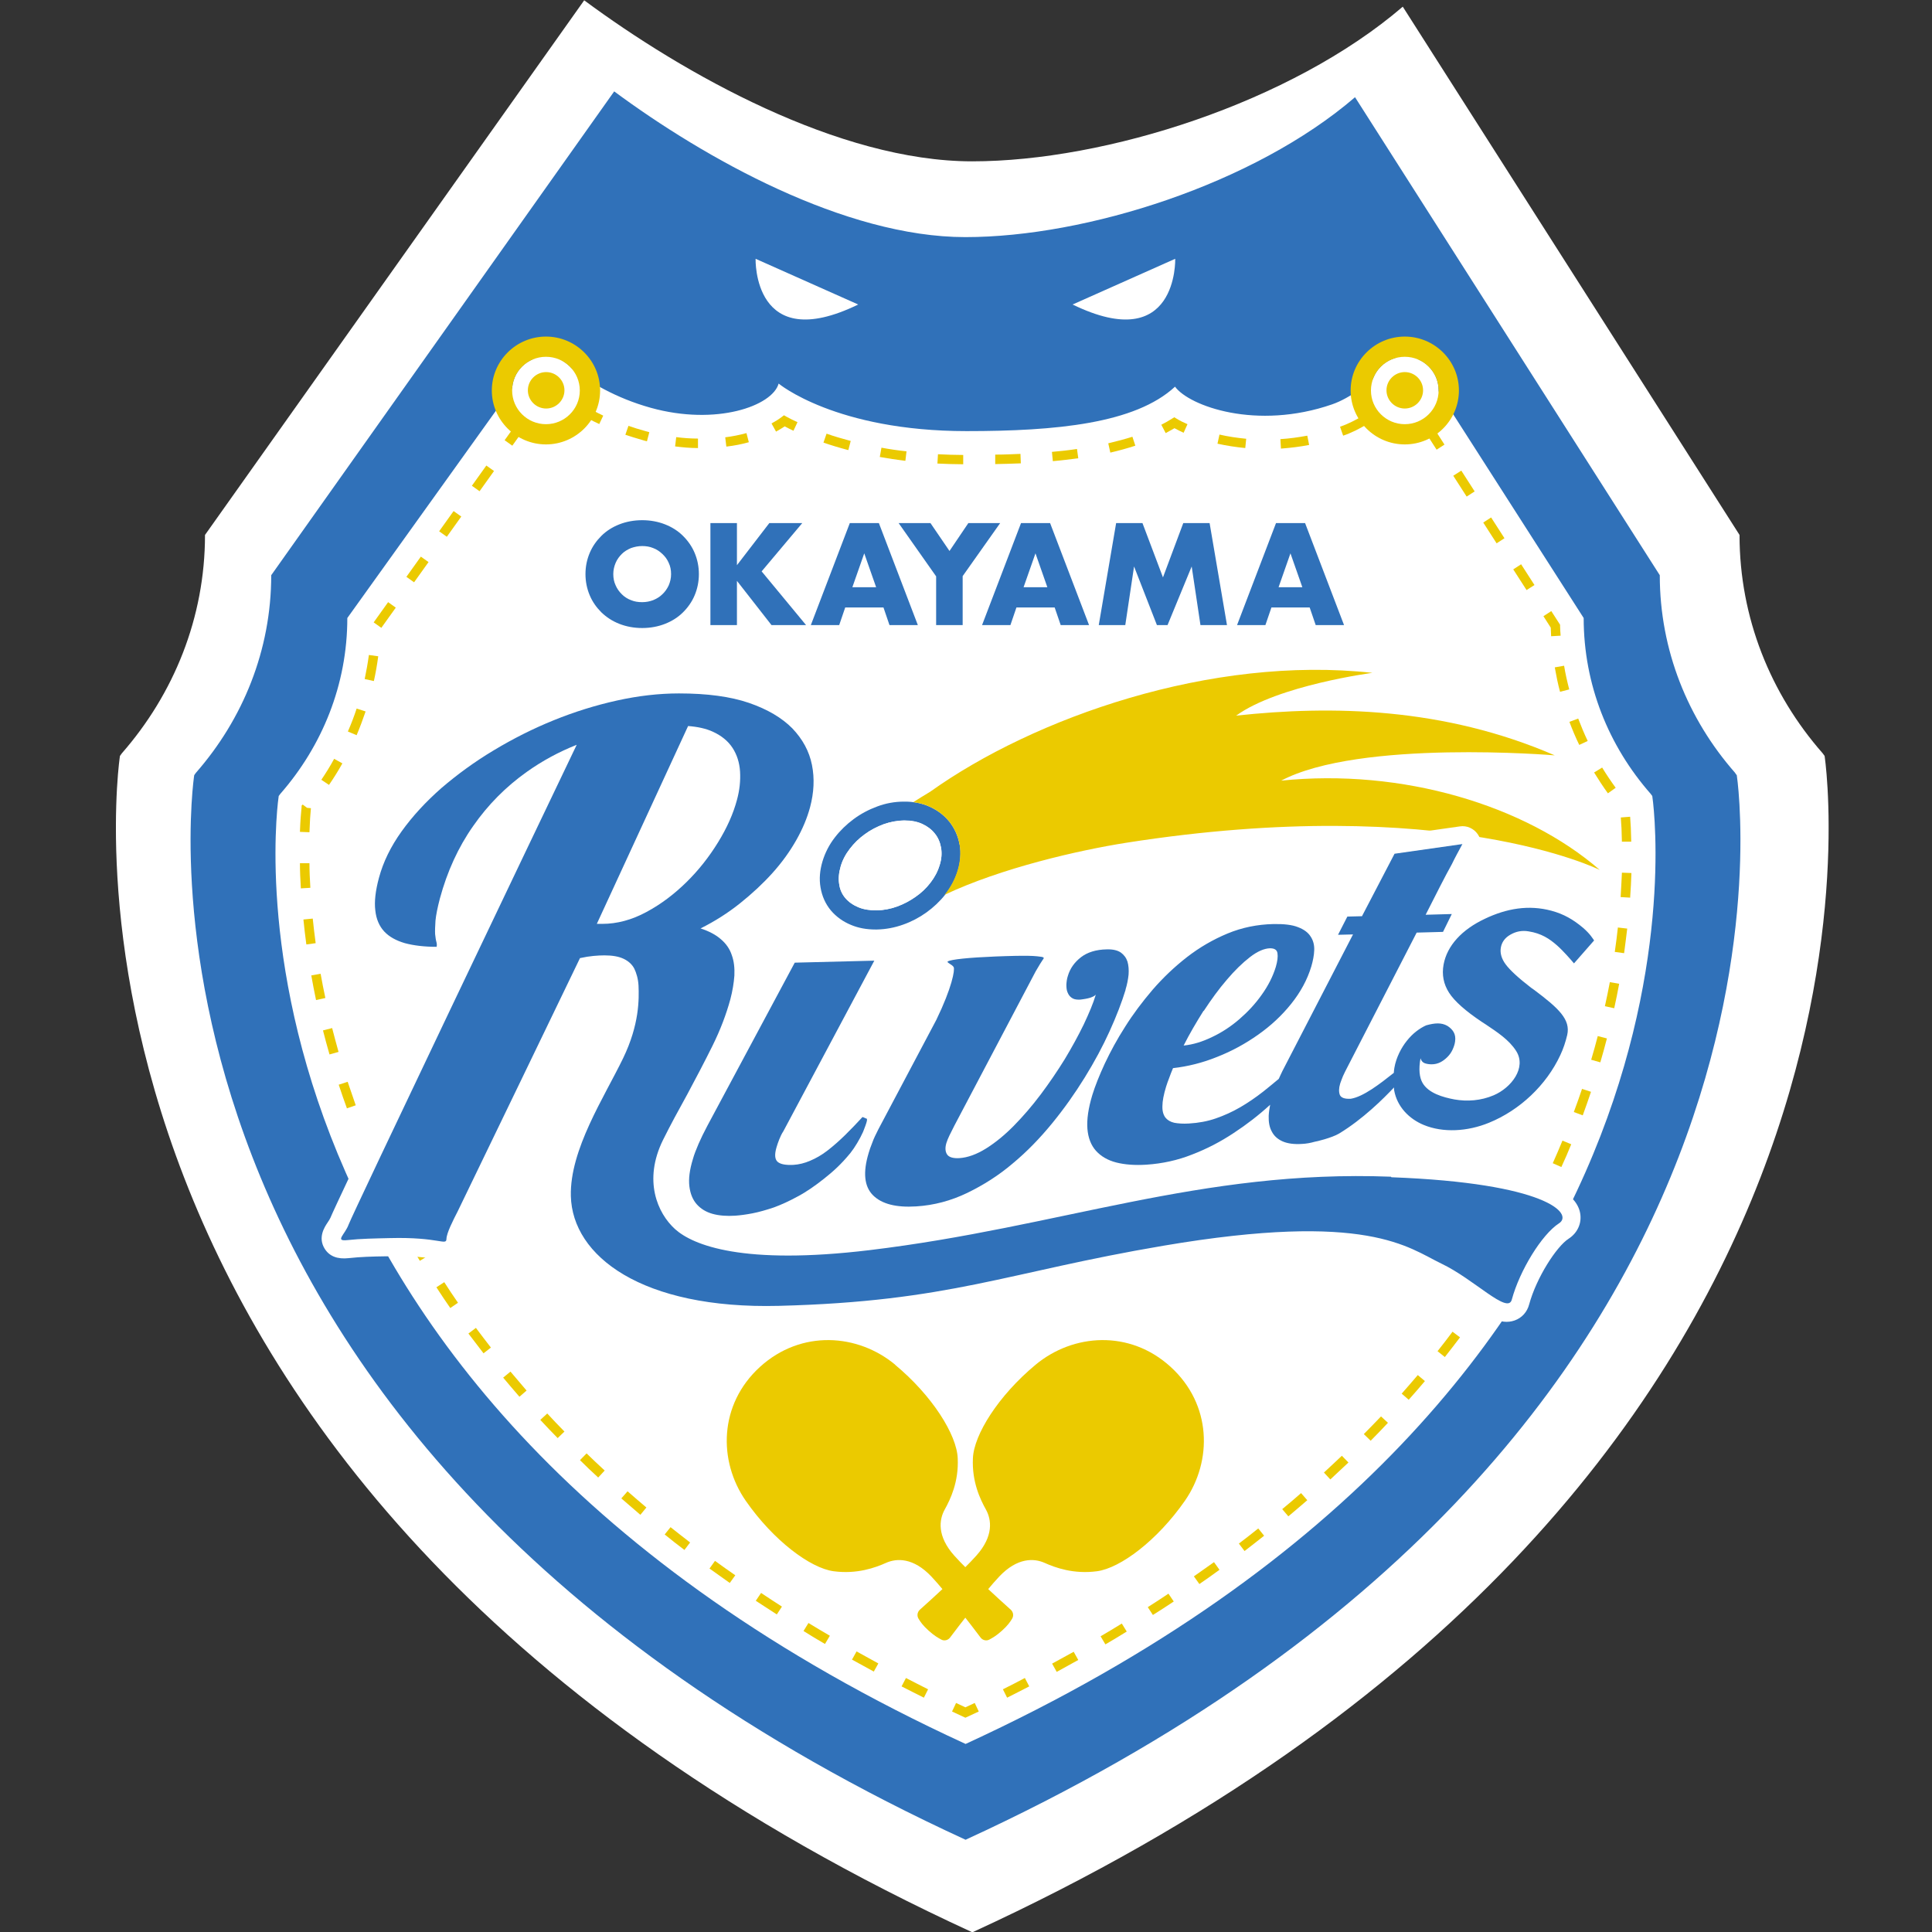
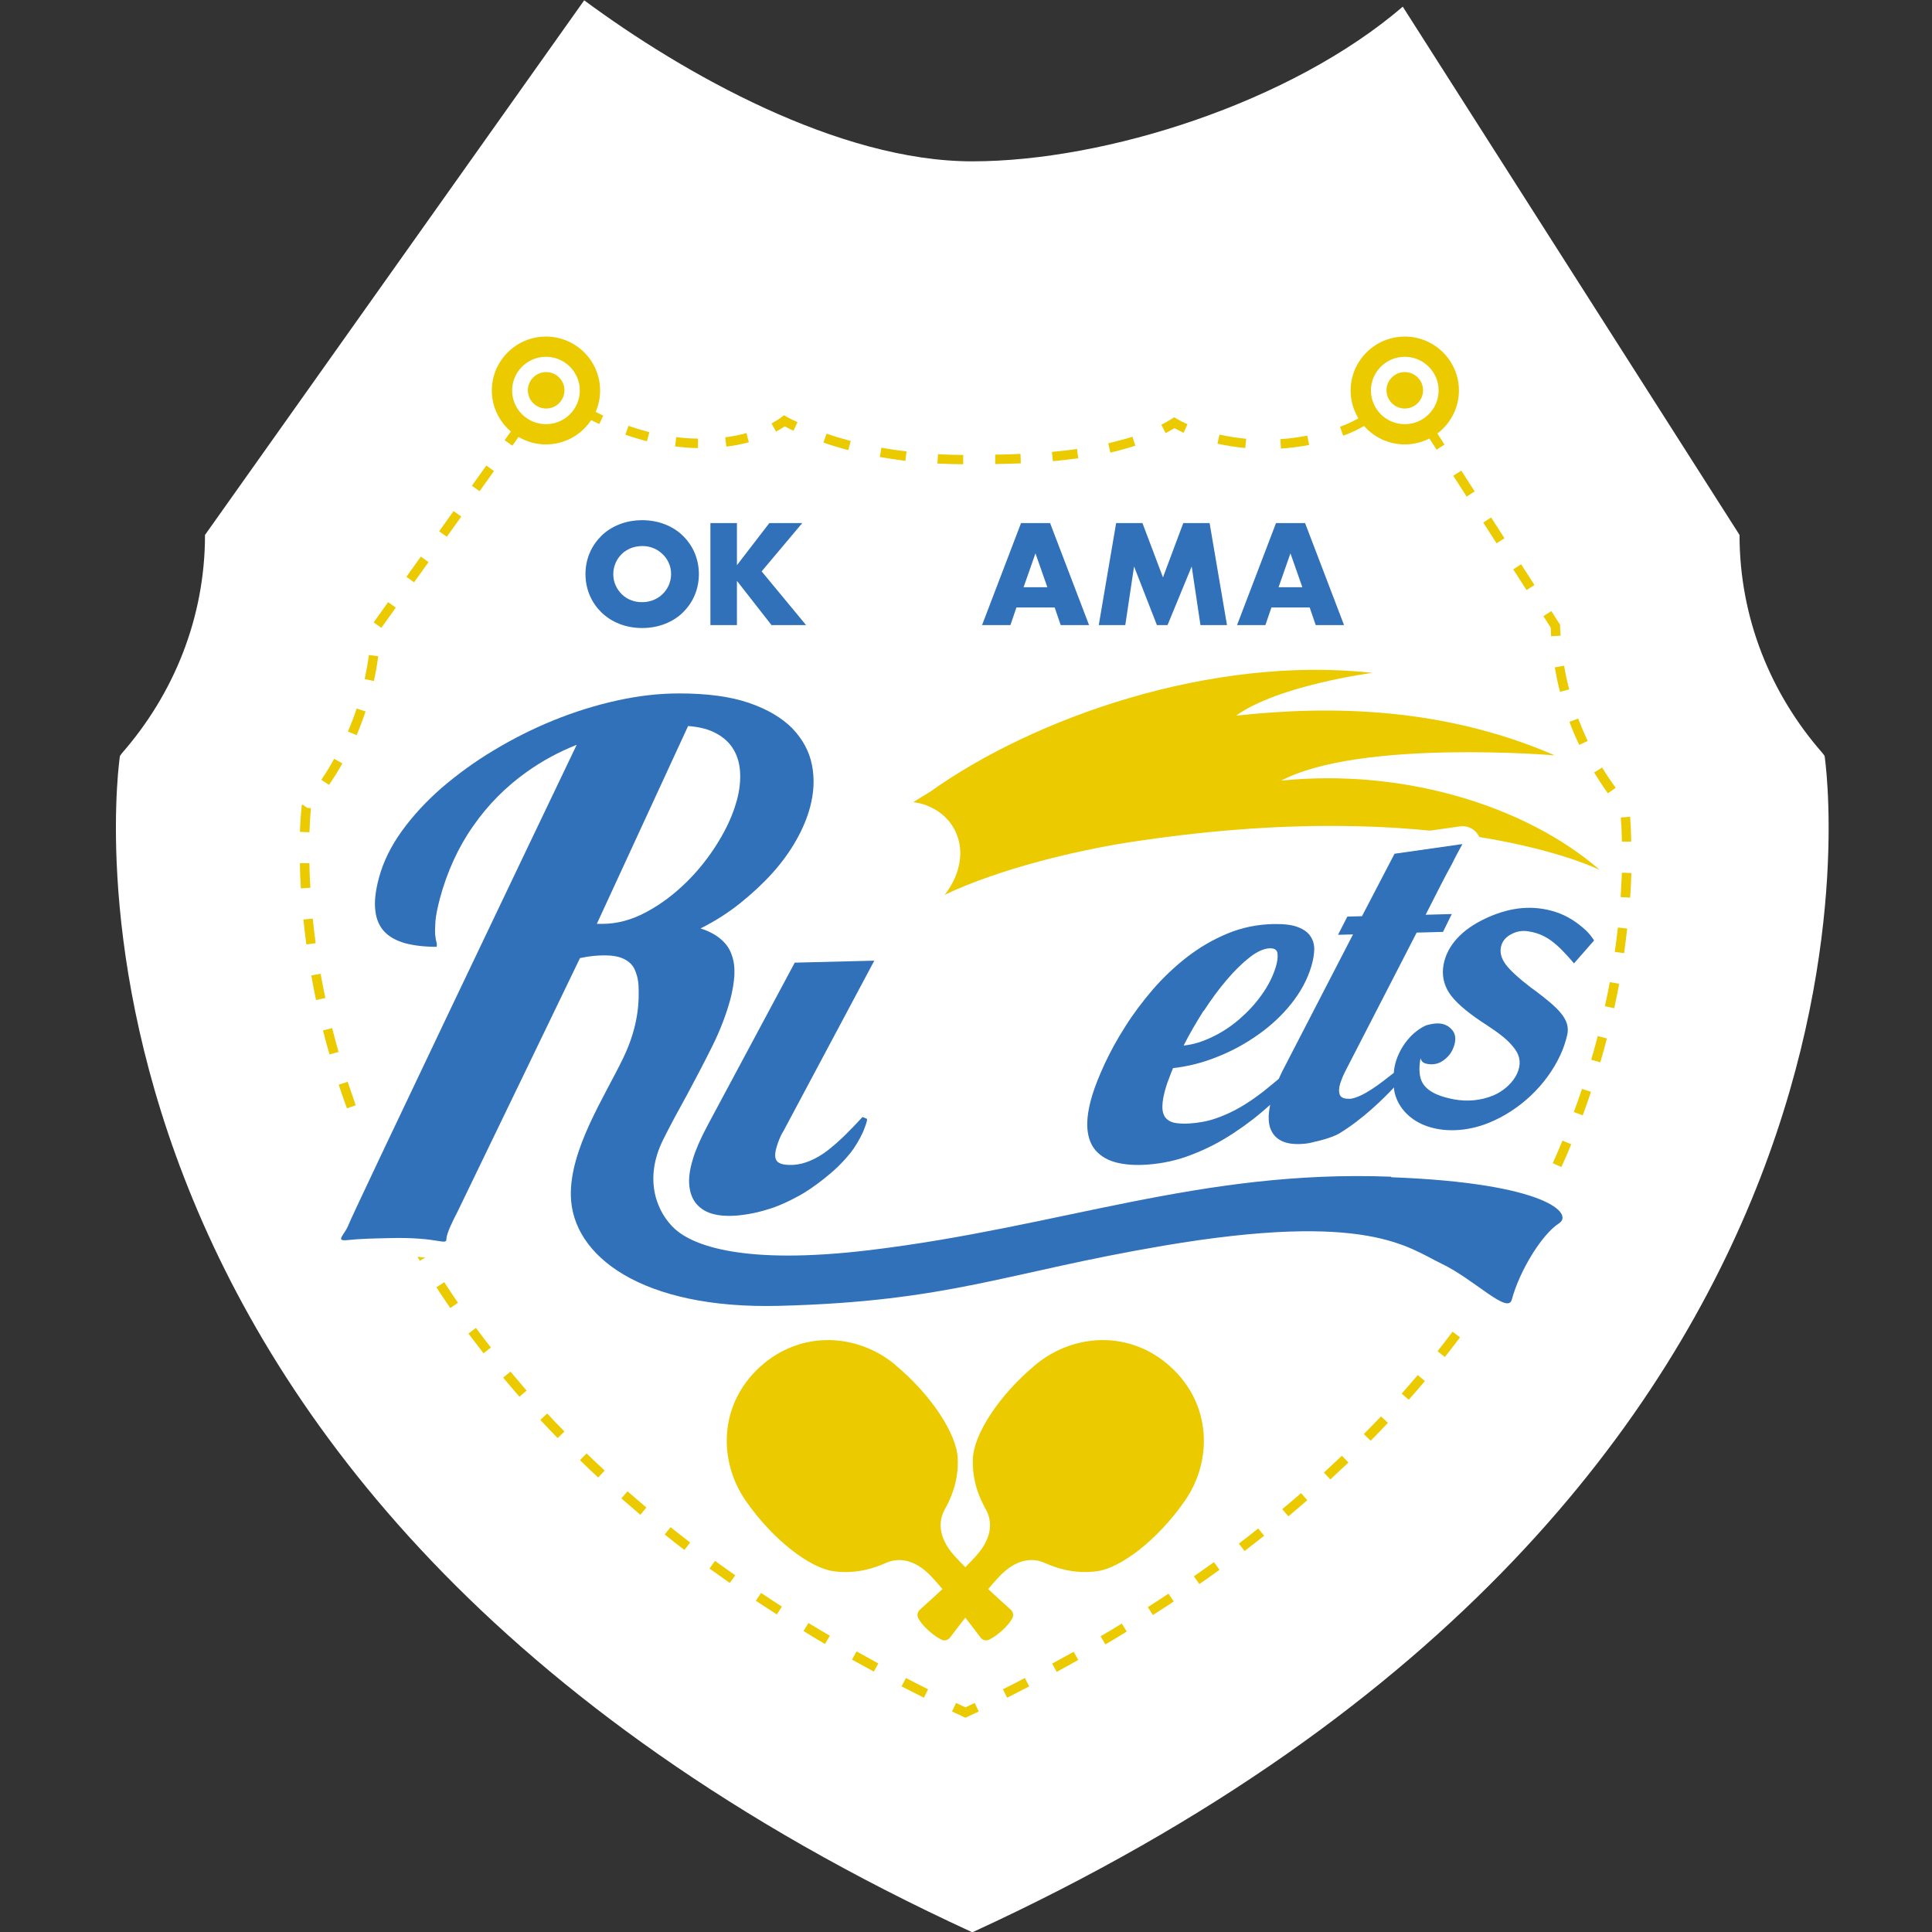
<svg xmlns="http://www.w3.org/2000/svg" width="140" height="140" viewBox="0 0 140 140" fill="none">
  <rect x="0" y="0" width="140" height="140" fill="#333333" stroke="none" />
  <g clip-path="url(#clip0_2185_2246)">
    <g clip-path="url(#clip1_2185_2246)">
      <path d="M126.053 38.764C126.053 44.77 128.306 50.288 132.071 54.578C132.124 54.644 132.164 54.71 132.217 54.776C132.217 54.776 140.382 107.893 70.461 140.022C0.526 107.893 8.692 54.776 8.692 54.776C8.745 54.71 8.784 54.644 8.837 54.578C12.589 50.288 14.855 44.77 14.855 38.764L42.333 0.022C49.518 5.342 60.771 11.691 70.448 11.691C80.124 11.691 93.564 7.427 101.65 0.484L126.053 38.764Z" fill="white" />
-       <path d="M120.274 41.681C120.274 47.12 122.315 52.109 125.721 55.99C125.761 56.056 125.801 56.109 125.854 56.175C125.854 56.175 133.237 104.237 69.97 133.316C6.69 104.237 14.073 56.175 14.073 56.175C14.113 56.109 14.153 56.056 14.206 55.99C17.599 52.109 19.654 47.12 19.654 41.681L44.507 6.622C51.015 11.44 61.195 17.182 69.957 17.182C78.719 17.182 90.887 13.328 98.191 7.044L120.274 41.681Z" fill="#3071B9" />
      <path d="M102.061 24.957L114.759 44.784C114.759 49.628 116.575 54.063 119.611 57.522C119.651 57.575 119.69 57.627 119.73 57.68C119.73 57.68 126.305 100.475 69.97 126.373C13.623 100.475 20.197 57.68 20.197 57.68C20.237 57.627 20.277 57.575 20.316 57.522C23.339 54.063 25.168 49.628 25.168 44.784L39.457 24.852C39.457 24.852 42.028 28.125 47.158 29.551C51.904 30.871 55.973 29.419 56.423 27.795C56.423 27.795 60.546 31.24 70.037 31.24C76.518 31.24 82.258 30.699 85.147 28.02C86.168 29.419 91.046 31.201 96.534 29.3C99.158 28.389 102.061 24.944 102.061 24.944V24.957Z" fill="white" />
-       <path d="M69.533 61.191C69.427 60.584 69.175 60.029 68.804 59.554C68.433 59.092 67.956 58.722 67.372 58.458C66.816 58.208 66.179 58.076 65.49 58.089C64.841 58.089 64.178 58.208 63.555 58.445C62.945 58.67 62.375 58.973 61.858 59.356C61.341 59.739 60.877 60.188 60.493 60.689C60.082 61.217 59.79 61.798 59.605 62.405C59.406 63.065 59.353 63.699 59.459 64.306C59.565 64.94 59.817 65.507 60.215 65.982C60.599 66.431 61.089 66.788 61.672 67.025C62.203 67.25 62.799 67.355 63.435 67.355C63.475 67.355 63.515 67.355 63.541 67.355C64.191 67.342 64.827 67.223 65.45 66.999C66.047 66.788 66.603 66.497 67.12 66.128C67.637 65.758 68.101 65.322 68.499 64.821C68.91 64.293 69.215 63.725 69.4 63.118C69.599 62.458 69.652 61.824 69.546 61.217L69.533 61.191ZM68.088 62.696C67.956 63.144 67.73 63.567 67.425 63.963C67.12 64.359 66.763 64.702 66.338 64.992C65.927 65.283 65.477 65.52 65 65.692C64.522 65.864 64.032 65.956 63.528 65.969C63.025 65.969 62.587 65.903 62.203 65.745C61.818 65.586 61.5 65.362 61.262 65.085C61.023 64.808 60.864 64.464 60.811 64.068C60.745 63.672 60.784 63.25 60.917 62.788C61.05 62.326 61.275 61.904 61.58 61.508C61.885 61.112 62.242 60.755 62.667 60.452C63.078 60.148 63.541 59.91 64.032 59.726C64.522 59.554 65.013 59.462 65.516 59.448C66.02 59.448 66.458 59.528 66.829 59.699C67.2 59.871 67.518 60.108 67.743 60.399C67.982 60.689 68.128 61.046 68.194 61.428C68.26 61.824 68.234 62.234 68.088 62.696Z" fill="#3071B9" />
      <path d="M92.809 56.584C98.509 53.548 112.665 54.736 112.665 54.736C104.619 51.251 96.494 51.106 89.575 51.858C92.623 49.654 99.45 48.757 99.45 48.757C87.759 47.476 74.928 52.004 67.399 57.376C66.975 57.627 66.577 57.878 66.179 58.129C66.603 58.181 67.014 58.287 67.372 58.459C67.956 58.722 68.433 59.092 68.804 59.554C69.175 60.029 69.427 60.584 69.533 61.191C69.639 61.798 69.586 62.432 69.387 63.092C69.201 63.699 68.897 64.28 68.486 64.795C68.472 64.808 68.446 64.834 68.433 64.847C72.555 62.894 78.175 61.613 81.595 61.072C104.752 57.442 115.926 63.039 115.926 63.039C110.531 58.353 101.61 55.66 92.809 56.571V56.584Z" fill="#EBCA00" />
      <path d="M68.088 62.696C67.955 63.145 67.73 63.567 67.425 63.963C67.12 64.359 66.763 64.702 66.338 64.993C65.927 65.283 65.477 65.521 64.999 65.692C64.522 65.864 64.032 65.956 63.528 65.97C63.025 65.97 62.587 65.904 62.203 65.745C61.818 65.587 61.5 65.362 61.262 65.085C61.023 64.808 60.864 64.465 60.811 64.069C60.745 63.673 60.784 63.25 60.917 62.788C61.05 62.326 61.275 61.904 61.58 61.508C61.885 61.112 62.242 60.755 62.667 60.452C63.078 60.148 63.541 59.911 64.032 59.726C64.522 59.554 65.013 59.462 65.516 59.462C66.02 59.462 66.458 59.541 66.829 59.713C67.2 59.884 67.518 60.122 67.743 60.412C67.982 60.703 68.128 61.059 68.194 61.442C68.26 61.838 68.234 62.247 68.088 62.709V62.696Z" fill="white" />
      <path d="M69.957 124.472L68.989 124.023L69.281 123.403L69.957 123.72L70.633 123.403L70.925 124.023L69.957 124.472Z" fill="#EBCA00" />
      <path d="M66.948 123.02C66.405 122.743 65.861 122.479 65.331 122.202L65.649 121.595C66.179 121.872 66.71 122.136 67.253 122.413L66.948 123.02ZM63.329 121.133C62.799 120.842 62.269 120.552 61.739 120.262L62.07 119.668C62.587 119.958 63.117 120.248 63.648 120.539L63.316 121.133H63.329ZM59.777 119.126C59.247 118.823 58.73 118.506 58.226 118.189L58.584 117.608C59.088 117.912 59.605 118.229 60.135 118.532L59.79 119.113L59.777 119.126ZM56.291 116.988C55.774 116.658 55.27 116.328 54.767 115.998L55.151 115.43C55.642 115.76 56.145 116.09 56.662 116.42L56.291 116.988ZM52.898 114.718C52.394 114.361 51.904 114.018 51.413 113.662L51.811 113.107C52.288 113.45 52.778 113.807 53.282 114.15L52.884 114.704L52.898 114.718ZM49.597 112.315C49.107 111.946 48.63 111.576 48.166 111.193L48.59 110.665C49.054 111.035 49.531 111.404 50.008 111.774L49.597 112.315ZM46.403 109.768C45.939 109.372 45.475 108.976 45.024 108.58L45.475 108.065C45.925 108.461 46.376 108.844 46.84 109.24L46.403 109.768ZM43.341 107.061C42.89 106.652 42.453 106.23 42.028 105.807L42.506 105.319C42.93 105.728 43.367 106.151 43.818 106.56L43.354 107.061H43.341ZM40.411 104.21C39.987 103.775 39.563 103.339 39.152 102.89L39.656 102.428C40.053 102.864 40.477 103.299 40.902 103.735L40.411 104.21ZM37.641 101.214C37.243 100.752 36.846 100.29 36.461 99.828L36.991 99.392C37.376 99.841 37.76 100.303 38.158 100.765L37.641 101.214ZM35.043 98.072C34.672 97.584 34.301 97.109 33.943 96.633L34.486 96.224C34.844 96.699 35.202 97.175 35.573 97.65L35.03 98.072H35.043ZM32.63 94.785C32.286 94.284 31.941 93.782 31.623 93.281L32.193 92.911C32.511 93.413 32.843 93.901 33.187 94.403L32.63 94.785ZM30.417 91.353C30.099 90.825 29.794 90.311 29.502 89.783L30.099 89.453C30.39 89.967 30.695 90.482 31 91.01L30.417 91.367V91.353ZM28.415 87.789C28.137 87.248 27.859 86.707 27.607 86.166L28.23 85.875C28.482 86.403 28.76 86.945 29.038 87.486L28.429 87.803L28.415 87.789ZM25.141 80.318C24.929 79.737 24.73 79.17 24.545 78.602L25.194 78.391C25.38 78.945 25.579 79.513 25.778 80.094L25.128 80.318H25.141ZM23.882 76.424C23.71 75.83 23.551 75.249 23.405 74.668L24.068 74.497C24.213 75.064 24.372 75.645 24.532 76.226L23.869 76.411L23.882 76.424ZM22.901 72.464C22.769 71.857 22.663 71.263 22.557 70.682L23.233 70.563C23.339 71.131 23.445 71.725 23.577 72.319L22.915 72.464H22.901ZM22.199 68.438C22.119 67.818 22.04 67.21 21.987 66.63L22.663 66.564C22.716 67.131 22.795 67.725 22.875 68.346L22.199 68.438ZM21.801 64.373C21.761 63.726 21.735 63.118 21.735 62.551H22.424C22.424 63.092 22.451 63.686 22.49 64.333L21.814 64.373H21.801ZM22.424 60.307L21.735 60.28C21.761 59.488 21.814 58.881 21.854 58.485V58.38L21.934 58.3L22.252 58.538L22.53 58.564C22.49 58.947 22.451 59.541 22.424 60.307ZM23.856 56.888L23.286 56.505C23.617 56.017 23.935 55.502 24.213 54.987L24.81 55.317C24.518 55.845 24.187 56.373 23.842 56.875L23.856 56.888ZM25.831 53.271L25.208 53.007C25.446 52.466 25.658 51.912 25.844 51.344L26.493 51.555C26.294 52.136 26.082 52.704 25.844 53.271H25.831ZM27.09 49.351L26.427 49.206C26.546 48.638 26.652 48.044 26.732 47.463L27.408 47.556C27.328 48.163 27.222 48.77 27.09 49.364V49.351ZM27.633 45.496L27.077 45.1L28.124 43.635L28.68 44.031L27.633 45.496ZM30.006 42.196L29.449 41.8L30.496 40.335L31.053 40.731L30.006 42.196ZM32.379 38.896L31.822 38.5L32.869 37.035L33.426 37.431L32.379 38.896ZM34.751 35.596L34.195 35.2L35.242 33.735L35.798 34.131L34.751 35.596ZM37.124 32.296L36.567 31.9L37.614 30.435L38.171 30.831L37.124 32.296Z" fill="#EBCA00" />
      <path d="M50.565 32.468C50.008 32.468 49.465 32.415 48.921 32.349L49.001 31.676C49.518 31.742 50.048 31.781 50.578 31.781V32.468H50.565ZM52.633 32.362L52.553 31.689C53.083 31.623 53.6 31.517 54.091 31.385L54.263 32.045C53.746 32.191 53.203 32.296 52.633 32.362ZM46.893 31.979C46.761 31.953 46.628 31.913 46.509 31.874C46.098 31.755 45.7 31.636 45.316 31.504L45.541 30.857C45.912 30.989 46.297 31.108 46.681 31.214C46.8 31.253 46.933 31.28 47.052 31.319L46.88 31.979H46.893ZM43.42 30.725C42.93 30.501 42.439 30.237 41.962 29.96L42.307 29.379C42.771 29.643 43.235 29.894 43.712 30.118L43.42 30.738V30.725Z" fill="#EBCA00" />
      <path d="M56.238 31.28L55.907 30.686C56.172 30.541 56.41 30.395 56.636 30.224L56.808 30.092L56.993 30.197C57.232 30.329 57.497 30.461 57.789 30.593L57.497 31.214C57.272 31.108 57.06 31.003 56.861 30.897C56.662 31.029 56.45 31.161 56.225 31.28H56.238Z" fill="#EBCA00" />
      <path d="M69.798 33.642C69.148 33.642 68.525 33.616 67.929 33.59L67.969 32.916C68.552 32.943 69.175 32.969 69.798 32.969V33.656V33.642ZM72.118 33.629V32.943C72.727 32.943 73.337 32.916 73.947 32.89L73.973 33.576C73.364 33.603 72.741 33.616 72.118 33.629ZM76.293 33.418L76.227 32.745C76.85 32.692 77.446 32.626 78.043 32.534L78.135 33.207C77.526 33.286 76.916 33.365 76.28 33.418H76.293ZM65.596 33.392C64.947 33.312 64.337 33.22 63.754 33.114L63.873 32.441C64.443 32.547 65.053 32.639 65.689 32.705L65.609 33.378L65.596 33.392ZM80.455 32.784L80.309 32.124C80.919 31.979 81.516 31.821 82.059 31.649L82.271 32.296C81.701 32.481 81.091 32.652 80.455 32.798V32.784ZM61.461 32.613C60.851 32.454 60.241 32.27 59.671 32.072L59.896 31.425C60.453 31.623 61.05 31.794 61.646 31.953L61.474 32.613H61.461Z" fill="#EBCA00" />
      <path d="M84.471 31.385L84.153 30.778C84.418 30.646 84.67 30.501 84.922 30.342L85.094 30.237L85.267 30.342C85.505 30.488 85.77 30.62 86.049 30.738L85.77 31.359C85.545 31.253 85.32 31.148 85.108 31.029C84.896 31.148 84.683 31.266 84.471 31.385Z" fill="#EBCA00" />
      <path d="M92.822 32.494L92.782 31.821C93.432 31.781 94.095 31.689 94.731 31.57L94.864 32.243C94.188 32.375 93.511 32.455 92.822 32.507V32.494ZM90.251 32.468C89.561 32.402 88.872 32.296 88.223 32.151L88.368 31.491C88.992 31.636 89.641 31.729 90.304 31.795L90.237 32.468H90.251ZM97.329 31.57L97.104 30.923C97.647 30.739 98.23 30.448 98.84 30.079L99.198 30.659C98.548 31.055 97.925 31.372 97.329 31.57Z" fill="#EBCA00" />
      <path d="M72.979 123.02L72.674 122.413C73.204 122.149 73.748 121.872 74.265 121.594L74.583 122.202C74.053 122.479 73.523 122.743 72.979 123.02ZM76.571 121.146L76.24 120.552C76.77 120.261 77.287 119.984 77.804 119.694L78.135 120.288C77.618 120.578 77.088 120.868 76.558 121.159L76.571 121.146ZM80.097 119.152L79.753 118.572C80.269 118.268 80.787 117.964 81.29 117.648L81.648 118.228C81.144 118.545 80.627 118.849 80.111 119.152H80.097ZM83.543 117.027L83.172 116.46C83.676 116.143 84.18 115.813 84.67 115.483L85.055 116.05C84.551 116.38 84.061 116.71 83.543 117.027ZM86.91 114.783L86.513 114.229C87.003 113.886 87.494 113.542 87.971 113.199L88.368 113.754C87.878 114.11 87.401 114.453 86.897 114.796L86.91 114.783ZM90.184 112.394L89.773 111.853C90.251 111.496 90.715 111.127 91.178 110.757L91.603 111.285C91.139 111.655 90.662 112.024 90.184 112.394ZM93.352 109.873L92.915 109.358C93.379 108.975 93.83 108.592 94.28 108.196L94.731 108.711C94.28 109.107 93.816 109.49 93.366 109.873H93.352ZM96.401 107.206L95.937 106.705C96.374 106.296 96.812 105.9 97.236 105.49L97.713 105.979C97.276 106.388 96.838 106.797 96.401 107.206ZM99.317 104.395L98.827 103.92C99.251 103.497 99.662 103.062 100.073 102.639L100.576 103.101C100.166 103.537 99.755 103.972 99.33 104.395H99.317ZM102.088 101.438L101.571 100.989C101.968 100.54 102.353 100.092 102.737 99.643L103.254 100.078C102.87 100.54 102.472 100.989 102.074 101.438H102.088ZM104.699 98.336L104.169 97.913C104.54 97.451 104.898 96.976 105.256 96.501L105.799 96.91C105.441 97.385 105.07 97.861 104.699 98.336ZM109.351 91.71L108.768 91.353C109.086 90.852 109.378 90.337 109.683 89.822L110.279 90.165C109.974 90.68 109.669 91.195 109.365 91.71H109.351ZM111.366 88.198L110.756 87.881C111.035 87.353 111.3 86.825 111.565 86.297L112.175 86.601C111.91 87.142 111.631 87.67 111.353 88.198H111.366ZM113.142 84.568L112.519 84.291C112.758 83.75 112.997 83.209 113.222 82.654L113.858 82.918C113.633 83.473 113.394 84.027 113.142 84.568ZM114.68 80.819L114.044 80.582C114.256 80.014 114.455 79.46 114.64 78.905L115.29 79.117C115.104 79.671 114.905 80.239 114.693 80.819H114.68ZM115.952 76.978L115.303 76.793C115.475 76.213 115.634 75.645 115.78 75.077L116.443 75.249C116.297 75.817 116.138 76.397 115.966 76.978H115.952ZM116.96 73.058L116.297 72.913C116.43 72.319 116.549 71.738 116.655 71.17L117.331 71.289C117.225 71.87 117.106 72.451 116.973 73.058H116.96ZM117.689 69.071L117.013 68.979C117.106 68.372 117.172 67.778 117.238 67.21L117.914 67.289C117.848 67.857 117.768 68.464 117.689 69.071ZM118.113 65.045L117.437 65.006C117.477 64.372 117.503 63.791 117.53 63.237L118.219 63.263C118.206 63.831 118.166 64.425 118.126 65.058L118.113 65.045ZM117.53 61.006C117.517 60.293 117.49 59.699 117.45 59.237L118.126 59.184C118.166 59.66 118.193 60.267 118.206 60.993H117.517L117.53 61.006ZM116.522 57.495C116.165 57.007 115.833 56.492 115.515 55.977L116.098 55.62C116.403 56.122 116.734 56.611 117.079 57.086L116.522 57.482V57.495ZM114.441 53.984C114.176 53.442 113.938 52.875 113.726 52.307L114.362 52.07C114.574 52.624 114.799 53.165 115.051 53.693L114.428 53.984H114.441ZM113.05 50.142C112.89 49.562 112.771 48.954 112.665 48.36L113.341 48.242C113.434 48.822 113.566 49.39 113.712 49.958L113.05 50.129V50.142ZM112.4 46.103C112.4 45.892 112.374 45.681 112.374 45.483L111.843 44.651L112.413 44.282L113.05 45.272V45.364C113.05 45.602 113.076 45.826 113.089 46.064L112.413 46.103H112.4ZM110.624 42.764L109.656 41.259L110.226 40.889L111.194 42.394L110.611 42.764H110.624ZM108.45 39.371L107.482 37.866L108.052 37.497L109.02 39.002L108.45 39.371ZM106.276 35.979L105.309 34.474L105.892 34.104L106.859 35.609L106.289 35.979H106.276ZM104.102 32.586L103.135 31.081L103.705 30.712L104.672 32.217L104.102 32.586Z" fill="#EBCA00" />
      <path d="M62.19 22.066L54.753 18.753C54.753 18.753 54.541 25.789 62.19 22.066Z" fill="white" />
      <path d="M77.725 22.066L85.161 18.753C85.161 18.753 85.373 25.789 77.725 22.066Z" fill="white" />
      <path d="M75.047 98.89C77.751 96.646 81.847 96.33 84.829 99.049C87.812 101.768 87.865 105.86 85.863 108.751C83.862 111.628 81.184 113.635 79.487 113.859C77.791 114.084 76.465 113.595 75.697 113.252C74.928 112.909 73.722 112.856 72.409 114.242C71.349 115.364 69.493 117.806 68.844 118.664C68.698 118.862 68.419 118.928 68.207 118.809C67.969 118.677 67.717 118.545 67.293 118.163C66.869 117.78 66.71 117.542 66.564 117.304C66.431 117.093 66.471 116.829 66.643 116.658C67.439 115.945 69.719 113.886 70.752 112.724C72.012 111.312 71.853 110.124 71.442 109.384C71.031 108.645 70.421 107.378 70.501 105.675C70.567 103.972 72.343 101.134 75.047 98.89Z" fill="#EBCA00" />
      <path d="M64.867 98.89C62.163 96.646 58.067 96.33 55.072 99.049C52.089 101.768 52.036 105.86 54.038 108.751C56.039 111.628 58.717 113.635 60.413 113.859C62.11 114.084 63.435 113.595 64.204 113.252C64.973 112.909 66.179 112.856 67.492 114.242C68.552 115.364 70.408 117.806 71.057 118.664C71.203 118.862 71.481 118.928 71.694 118.809C71.932 118.677 72.184 118.545 72.608 118.163C73.032 117.78 73.191 117.542 73.337 117.304C73.47 117.093 73.43 116.829 73.258 116.658C72.462 115.945 70.182 113.886 69.148 112.724C67.889 111.312 68.048 110.124 68.459 109.384C68.87 108.645 69.48 107.378 69.4 105.675C69.334 103.972 67.558 101.134 64.854 98.89H64.867Z" fill="#EBCA00" />
      <path d="M116.602 67.356C116.469 67.158 116.204 66.735 115.608 66.234C114.72 65.481 113.832 64.993 112.785 64.716C110.942 64.227 109.007 64.438 107.032 65.376C106.833 65.468 106.634 65.574 106.449 65.679C106.422 65.64 106.409 65.6 106.382 65.56C106.183 65.257 105.892 65.046 105.547 64.98C105.547 64.953 105.574 64.94 105.574 64.914C105.892 64.306 106.17 63.778 106.435 63.277C106.568 63.013 106.7 62.762 106.82 62.511C106.939 62.274 107.058 62.062 107.164 61.864C107.416 61.416 107.376 60.874 107.085 60.452C106.793 60.03 106.289 59.805 105.786 59.884L100.868 60.584C100.431 60.65 100.06 60.914 99.861 61.297L97.859 65.125H97.594C97.104 65.138 96.653 65.428 96.428 65.864L95.911 66.867C95.579 66.484 95.129 66.168 94.559 65.943C93.962 65.706 93.207 65.6 92.252 65.626C90.927 65.653 89.641 65.93 88.448 66.418C87.295 66.894 86.195 67.527 85.201 68.293C84.458 68.874 83.756 69.534 83.106 70.22C83.106 69.877 83.053 69.56 82.96 69.256C82.775 68.702 82.43 68.24 81.953 67.91C81.476 67.58 80.866 67.435 80.15 67.448C79.077 67.474 78.189 67.765 77.473 68.293C77.234 68.478 77.022 68.676 76.837 68.9C76.837 68.874 76.823 68.86 76.81 68.834C76.452 68.082 75.697 68.002 75.246 67.95C74.49 67.87 73.297 67.91 72.051 67.95C68.632 68.082 68.234 68.332 67.942 68.504C67.545 68.742 67.279 69.204 67.266 69.666C67.266 70.101 67.439 70.418 67.651 70.629C67.518 71.131 67.213 72.015 66.59 73.296C66.577 73.322 66.564 73.362 66.55 73.388L63.184 79.751L62.998 79.671C62.746 79.579 62.441 79.552 62.176 79.605C61.911 79.671 61.646 79.83 61.461 80.028C60.705 80.846 59.949 81.638 59.101 82.285C58.796 82.522 58.478 82.707 58.16 82.839C58.014 82.905 57.882 82.945 57.749 82.984C57.789 82.879 57.842 82.76 57.921 82.654C57.935 82.628 57.948 82.602 57.961 82.575L64.549 70.22C64.774 69.798 64.761 69.283 64.509 68.887C64.257 68.478 63.793 68.24 63.33 68.253L57.563 68.398C57.073 68.398 56.636 68.676 56.41 69.111L53.812 73.956C53.958 73.533 54.091 73.124 54.197 72.728C54.382 72.042 54.488 71.368 54.528 70.735C54.568 70.022 54.475 69.362 54.276 68.755C54.091 68.187 53.773 67.686 53.348 67.25C53.719 66.999 54.077 66.735 54.422 66.471C55.35 65.732 56.198 64.94 56.941 64.108C57.683 63.277 58.319 62.392 58.823 61.508C59.34 60.597 59.724 59.686 59.963 58.789C60.294 57.535 60.347 56.307 60.108 55.119C59.857 53.878 59.26 52.77 58.332 51.806C57.431 50.882 56.198 50.156 54.647 49.628C53.163 49.126 51.307 48.862 49.133 48.862C47.596 48.862 45.992 49.047 44.348 49.404C42.731 49.76 41.114 50.261 39.563 50.908C37.999 51.542 36.474 52.307 35.03 53.179C33.572 54.05 32.233 55.014 31.053 56.056C29.847 57.112 28.8 58.248 27.951 59.422C27.063 60.65 26.44 61.93 26.096 63.224C25.791 64.333 25.698 65.27 25.791 66.088C25.897 67.012 26.228 67.791 26.785 68.385C27.315 68.953 28.031 69.362 28.919 69.613C29.675 69.824 30.563 69.93 31.583 69.93C32.193 69.93 32.737 69.52 32.896 68.926C32.988 68.583 32.975 68.227 32.869 67.844C32.856 67.778 32.843 67.672 32.829 67.554C32.829 67.435 32.829 67.21 32.856 66.788C32.869 66.564 32.935 66.141 33.134 65.428C33.611 63.633 34.367 62.01 35.348 60.597C36.289 59.264 37.416 58.102 38.715 57.152C33.28 68.517 24.213 87.525 23.948 88.238C23.909 88.331 23.816 88.476 23.736 88.594C23.524 88.911 23.02 89.664 23.524 90.482C23.869 91.037 24.452 91.261 25.274 91.169C26.096 91.076 26.984 91.05 27.938 91.037H28.216C29.98 90.984 30.947 91.142 31.451 91.221C31.968 91.3 32.551 91.393 33.094 90.944C33.333 90.746 33.625 90.39 33.638 89.849C33.691 89.598 34.075 88.819 34.261 88.449L34.314 88.357C34.566 87.855 41.352 73.784 42.89 70.603C42.943 70.603 43.009 70.59 43.062 70.59C43.911 70.524 44.428 70.616 44.56 70.682C44.613 70.708 44.679 70.748 44.693 70.774C44.746 70.893 44.852 71.144 44.865 71.461C44.892 72.174 44.971 73.824 43.884 76.068C43.606 76.648 43.274 77.269 42.93 77.916C41.498 80.609 39.881 83.658 39.961 86.68C40.08 91.367 44.931 95.96 55.469 95.96C55.774 95.96 56.092 95.96 56.423 95.96C64.867 95.749 69.612 94.693 75.087 93.479C77.87 92.858 80.747 92.225 84.472 91.591C97.395 89.4 100.789 91.182 103.029 92.37C103.307 92.515 103.559 92.647 103.811 92.766C104.646 93.162 105.547 93.795 106.329 94.363C107.761 95.379 108.715 96.053 109.762 95.683C110.279 95.498 110.664 95.076 110.809 94.521C111.34 92.568 112.798 90.324 113.659 89.769C114.362 89.32 114.68 88.528 114.468 87.75C113.712 85.017 106.634 84.172 100.828 83.948C99.185 83.882 97.621 83.909 96.07 83.948C96.653 83.79 97.356 83.539 97.753 83.301C98.8 82.668 99.768 81.876 100.563 81.163C101.093 81.849 101.809 82.417 102.684 82.773C104.381 83.46 106.475 83.407 108.424 82.615C110.955 81.585 113.169 79.5 114.309 77.031C114.574 76.477 114.773 75.896 114.905 75.302C115.383 73.203 113.593 71.857 111.976 70.656L111.804 70.537C110.677 69.666 110.319 69.243 110.213 69.111C110.147 69.019 110.12 68.953 110.094 68.94C110.094 68.94 110.12 68.926 110.133 68.913C110.253 68.847 110.372 68.821 110.531 68.847C111.128 68.94 111.485 69.164 111.923 69.56C112.241 69.837 112.692 70.339 113.01 70.722C113.262 71.025 113.633 71.197 114.03 71.21C114.428 71.223 114.799 71.052 115.064 70.748L116.522 69.085C116.92 68.636 116.92 67.897 116.589 67.395L116.602 67.356ZM103.373 69.243C103.334 69.388 103.307 69.52 103.267 69.666C103.068 70.735 103.267 71.764 103.864 72.675C103.904 72.728 103.943 72.794 103.983 72.847C103.612 72.873 103.281 72.952 103.002 73.032C102.949 73.045 102.883 73.071 102.83 73.098C102.485 73.243 102.154 73.454 101.822 73.705C101.504 73.956 101.199 74.259 100.921 74.589C100.656 74.919 100.404 75.302 100.205 75.725C100.007 76.134 99.847 76.582 99.755 77.058C99.556 77.216 99.317 77.388 99.092 77.559L103.373 69.23V69.243ZM105.865 77.559C106.117 77.295 106.329 77.005 106.475 76.688C106.621 76.371 106.727 76.055 106.78 75.725C106.806 75.579 106.82 75.447 106.82 75.315L107.098 75.5C107.734 75.936 108.397 76.385 108.728 76.899C108.755 76.939 108.795 77.005 108.742 77.15C108.622 77.52 108.185 77.942 107.708 78.153C106.912 78.496 106.144 78.457 105.653 78.365C105.388 78.312 105.163 78.259 104.99 78.206C105.322 78.048 105.613 77.823 105.865 77.559ZM51.055 54.235C51.453 54.419 51.745 54.644 51.917 54.921C52.116 55.225 52.222 55.568 52.248 56.004C52.275 56.505 52.222 57.046 52.063 57.627C51.837 58.485 51.426 59.396 50.843 60.333C50.26 61.297 49.557 62.181 48.749 62.973C47.967 63.752 47.092 64.399 46.151 64.9C45.925 65.019 45.7 65.125 45.488 65.217L50.618 54.09C50.777 54.129 50.909 54.182 51.029 54.235H51.055ZM53.64 89.4C53.998 89.36 54.369 89.32 54.793 89.241C55.337 89.136 55.92 88.977 56.53 88.753C57.139 88.542 57.789 88.238 58.478 87.868C59.167 87.499 59.87 87.024 60.572 86.456C60.824 86.258 61.089 86.034 61.368 85.77C61.487 86.483 61.792 87.09 62.296 87.578C63.117 88.383 64.297 88.793 65.835 88.793C65.954 88.793 66.087 88.793 66.219 88.793C65.119 88.964 64.005 89.123 62.852 89.254C58.558 89.769 55.642 89.703 53.653 89.413L53.64 89.4ZM85.598 80.094C85.598 79.935 85.651 79.645 85.81 79.143C85.863 78.985 85.916 78.8 85.996 78.615C86.91 78.457 87.825 78.193 88.726 77.823C89.893 77.361 90.98 76.767 91.987 76.055C92.12 75.962 92.252 75.856 92.385 75.764L91.735 77.018C91.669 77.137 91.616 77.243 91.563 77.361C91.285 77.599 90.993 77.837 90.715 78.048C90.224 78.444 89.707 78.787 89.19 79.077C88.7 79.355 88.183 79.592 87.666 79.764C87.175 79.935 86.645 80.028 86.075 80.067C85.863 80.067 85.704 80.067 85.585 80.067L85.598 80.094ZM77.128 86.707C74.464 87.261 71.72 87.829 68.883 88.331C69.48 88.159 70.076 87.934 70.646 87.671C71.919 87.063 73.125 86.284 74.239 85.347C75.325 84.436 76.346 83.394 77.274 82.258C77.34 82.166 77.406 82.087 77.473 81.995C77.566 82.918 77.87 83.684 78.414 84.291C78.957 84.898 79.673 85.308 80.548 85.545C80.959 85.651 81.409 85.704 81.9 85.73C80.323 86.047 78.732 86.364 77.128 86.707ZM76.054 72.358C76.2 72.768 76.452 73.098 76.797 73.362C76.916 73.454 77.088 73.56 77.3 73.639C76.929 74.418 76.479 75.223 75.975 76.041C75.471 76.86 74.915 77.678 74.305 78.483C73.708 79.275 73.099 79.988 72.475 80.609C71.879 81.203 71.283 81.691 70.699 82.061C70.54 82.153 70.394 82.245 70.249 82.311C70.275 82.258 70.302 82.206 70.328 82.153L75.895 71.58C75.909 71.844 75.962 72.094 76.054 72.332V72.358ZM87.123 84.806C88.17 84.384 89.19 83.856 90.131 83.235C90.41 83.05 90.688 82.853 90.966 82.654C91.271 83.222 91.762 83.658 92.385 83.935C92.544 84.001 92.716 84.067 92.888 84.106C90.913 84.265 88.992 84.502 87.109 84.793L87.123 84.806Z" fill="white" />
      <path d="M62.839 81.084C62.733 81.044 62.64 80.992 62.534 80.952C62.534 80.952 62.508 80.952 62.494 80.952C62.494 80.952 62.468 80.952 62.468 80.978C61.672 81.837 60.864 82.681 59.936 83.394C59.538 83.698 59.127 83.935 58.717 84.107C58.292 84.292 57.895 84.384 57.497 84.411C56.94 84.437 56.556 84.371 56.344 84.186C56.145 84.001 56.119 83.658 56.264 83.157C56.317 82.972 56.384 82.774 56.463 82.576C56.543 82.378 56.636 82.167 56.768 81.969L63.356 69.613L57.59 69.758L51.254 81.586C51.002 82.061 50.79 82.497 50.618 82.893C50.445 83.302 50.3 83.658 50.207 84.001C49.968 84.78 49.889 85.427 49.955 85.968C50.021 86.496 50.194 86.932 50.485 87.262C50.777 87.592 51.161 87.829 51.638 87.961C52.115 88.093 52.672 88.133 53.282 88.093C53.64 88.067 54.051 88.014 54.528 87.922C55.005 87.829 55.509 87.684 56.066 87.499C56.609 87.301 57.192 87.037 57.815 86.694C58.438 86.364 59.061 85.929 59.711 85.414C60.36 84.899 60.957 84.371 61.633 83.539C61.938 83.157 62.309 82.536 62.534 82.035C62.574 81.929 62.905 81.137 62.812 81.097L62.839 81.084Z" fill="#3071B9" />
-       <path d="M81.555 71.725C81.675 71.343 81.741 70.986 81.781 70.63C81.807 70.273 81.781 69.957 81.701 69.679C81.608 69.402 81.449 69.191 81.211 69.019C80.972 68.861 80.641 68.782 80.203 68.795C79.421 68.808 78.798 69.006 78.334 69.362C77.857 69.732 77.539 70.181 77.38 70.722C77.314 70.92 77.287 71.131 77.274 71.343C77.274 71.554 77.287 71.739 77.353 71.897C77.42 72.069 77.513 72.201 77.645 72.293C77.778 72.398 77.95 72.438 78.162 72.438C78.228 72.438 78.334 72.438 78.454 72.412C78.573 72.398 78.705 72.372 78.825 72.346C78.957 72.319 79.077 72.28 79.183 72.227C79.302 72.174 79.368 72.121 79.408 72.069C79.222 72.702 78.918 73.415 78.533 74.233C78.135 75.052 77.671 75.897 77.155 76.754C76.624 77.612 76.041 78.471 75.418 79.302C74.782 80.147 74.132 80.899 73.47 81.573C72.807 82.246 72.131 82.8 71.455 83.223C70.779 83.645 70.129 83.883 69.52 83.922C69.069 83.949 68.764 83.856 68.632 83.658C68.499 83.46 68.472 83.183 68.579 82.827C68.632 82.668 68.698 82.483 68.804 82.272C68.91 82.061 69.029 81.823 69.162 81.559L75.047 70.392C75.286 69.983 75.484 69.653 75.564 69.547C75.683 69.389 75.71 69.349 75.153 69.296C74.411 69.217 72.953 69.283 72.144 69.31C70.196 69.389 68.936 69.521 68.684 69.666C68.552 69.745 69.016 69.891 69.109 70.088C69.201 70.287 68.989 71.554 67.85 73.903L63.648 81.837C63.475 82.18 63.316 82.497 63.21 82.8C63.091 83.104 62.998 83.355 62.945 83.553C62.521 84.965 62.627 85.981 63.263 86.615C63.899 87.249 64.947 87.513 66.391 87.42C67.677 87.341 68.91 87.011 70.09 86.443C71.256 85.876 72.37 85.176 73.39 84.305C74.424 83.447 75.365 82.47 76.24 81.401C77.115 80.332 77.897 79.223 78.599 78.088C79.302 76.953 79.898 75.844 80.402 74.735C80.906 73.626 81.29 72.623 81.569 71.712L81.555 71.725Z" fill="#3071B9" />
      <path d="M109.457 67.725C109.842 67.501 110.279 67.409 110.756 67.488C111.697 67.633 112.281 68.029 112.824 68.504C113.288 68.913 113.858 69.573 114.057 69.811L115.515 68.148C115.409 68.003 115.237 67.686 114.72 67.237C114.017 66.643 113.315 66.234 112.426 65.996C110.756 65.547 109.152 65.838 107.602 66.577C105.945 67.356 104.858 68.517 104.606 69.903C104.473 70.629 104.606 71.316 105.004 71.936C105.401 72.557 106.21 73.269 107.376 74.048L107.681 74.246C108.463 74.774 109.351 75.342 109.868 76.16C110.637 77.375 109.51 78.827 108.238 79.368C107.31 79.764 106.316 79.83 105.401 79.671C104.566 79.513 103.519 79.223 103.082 78.47C102.856 78.074 102.79 77.48 102.936 76.688C102.989 76.873 103.095 76.992 103.241 77.045C103.386 77.097 103.559 77.124 103.744 77.124C103.97 77.124 104.182 77.071 104.367 76.979C104.553 76.886 104.725 76.754 104.884 76.596C105.043 76.438 105.163 76.266 105.255 76.068C105.348 75.87 105.414 75.672 105.441 75.474C105.481 75.197 105.441 74.972 105.335 74.787C105.229 74.603 105.07 74.457 104.884 74.339C104.447 74.088 103.97 74.127 103.347 74.299C103.108 74.405 102.869 74.55 102.631 74.735C102.392 74.919 102.167 75.144 101.955 75.408C101.743 75.672 101.557 75.962 101.398 76.292C101.239 76.622 101.107 76.992 101.04 77.388C101.014 77.507 101.014 77.626 101.001 77.744C99.967 78.563 98.787 79.474 97.886 79.619C97.448 79.645 97.183 79.553 97.09 79.341C97.011 79.13 97.011 78.853 97.117 78.51C97.17 78.352 97.236 78.18 97.316 77.982C97.408 77.784 97.501 77.586 97.621 77.362L102.657 67.58L104.566 67.528L105.202 66.234L103.307 66.287C103.678 65.561 104.023 64.888 104.341 64.254C104.659 63.62 104.951 63.092 105.202 62.63C105.335 62.353 105.468 62.102 105.6 61.851C105.733 61.601 105.852 61.376 105.971 61.165L101.054 61.865L98.694 66.392L97.634 66.419L96.958 67.739L98.045 67.712L92.928 77.612C92.835 77.797 92.756 77.982 92.663 78.18C92.292 78.484 91.921 78.8 91.55 79.091C90.993 79.526 90.436 79.909 89.866 80.239C89.296 80.569 88.713 80.833 88.103 81.044C87.493 81.256 86.844 81.374 86.155 81.414C85.731 81.44 85.386 81.414 85.094 81.361C84.803 81.295 84.591 81.163 84.445 80.978C84.299 80.78 84.219 80.503 84.233 80.147C84.233 79.79 84.326 79.315 84.498 78.748C84.564 78.549 84.63 78.338 84.723 78.114C84.803 77.889 84.895 77.652 85.001 77.401C86.062 77.282 87.136 77.018 88.209 76.583C89.283 76.16 90.264 75.619 91.178 74.972C92.093 74.326 92.888 73.586 93.564 72.742C94.24 71.897 94.731 70.999 95.022 70.035C95.142 69.626 95.221 69.23 95.234 68.847C95.248 68.465 95.155 68.135 94.969 67.858C94.784 67.567 94.479 67.343 94.055 67.184C93.631 67.013 93.034 66.947 92.279 66.96C91.112 66.986 89.999 67.211 88.952 67.646C87.904 68.082 86.924 68.65 86.022 69.349C85.121 70.049 84.286 70.841 83.53 71.712C82.775 72.596 82.099 73.494 81.529 74.405C80.945 75.316 80.468 76.2 80.057 77.071C79.66 77.929 79.355 78.695 79.156 79.341C78.864 80.305 78.745 81.124 78.798 81.797C78.851 82.457 79.063 82.998 79.421 83.394C79.779 83.79 80.269 84.08 80.892 84.239C81.515 84.397 82.245 84.45 83.079 84.397C84.233 84.318 85.333 84.08 86.393 83.658C87.454 83.249 88.448 82.734 89.402 82.1C90.33 81.493 91.218 80.807 92.04 80.054C91.987 80.332 91.947 80.596 91.934 80.86C91.921 81.308 91.987 81.691 92.159 81.995C92.318 82.312 92.584 82.549 92.941 82.708C93.299 82.866 93.776 82.932 94.36 82.892C94.651 82.879 94.956 82.826 95.274 82.734C95.341 82.734 96.507 82.457 97.037 82.14C98.76 81.097 100.258 79.606 101.014 78.8C101.014 78.866 101.014 78.945 101.027 79.011C101.239 80.2 102.114 81.084 103.174 81.52C104.579 82.1 106.342 81.995 107.893 81.361C110.133 80.45 112.055 78.629 113.063 76.464C113.288 75.989 113.447 75.5 113.566 74.999C113.818 73.877 112.957 73.072 111.18 71.738L110.955 71.58C110.027 70.867 109.418 70.299 109.113 69.89C108.808 69.481 108.689 69.072 108.755 68.676C108.821 68.28 109.046 67.963 109.431 67.739L109.457 67.725ZM87.228 73.256C87.772 72.425 88.329 71.659 88.899 70.999C89.469 70.326 90.025 69.785 90.569 69.362C91.112 68.94 91.603 68.729 92.027 68.716C92.345 68.716 92.531 68.821 92.57 69.072C92.61 69.323 92.57 69.653 92.451 70.062C92.239 70.761 91.894 71.435 91.43 72.082C90.966 72.742 90.423 73.322 89.813 73.85C89.203 74.378 88.541 74.814 87.838 75.144C87.136 75.487 86.446 75.698 85.77 75.764C86.195 74.919 86.685 74.088 87.215 73.243L87.228 73.256Z" fill="#3071B9" />
      <path d="M100.789 85.268C86.977 84.74 76.837 88.925 63.025 90.588C53.812 91.697 50.22 90.232 48.921 89.07C47.635 87.908 46.601 85.532 48.046 82.602C48.577 81.533 49.173 80.437 49.809 79.289C50.432 78.127 51.042 76.966 51.625 75.791C52.208 74.616 52.633 73.481 52.924 72.412C53.083 71.804 53.176 71.237 53.216 70.695C53.242 70.154 53.189 69.653 53.03 69.217C52.884 68.768 52.619 68.385 52.248 68.069C51.877 67.739 51.373 67.475 50.764 67.277C51.797 66.762 52.752 66.155 53.627 65.455C54.502 64.755 55.284 64.029 55.973 63.264C56.662 62.498 57.232 61.706 57.696 60.888C58.16 60.069 58.491 59.277 58.703 58.485C58.982 57.429 59.035 56.413 58.836 55.423C58.637 54.433 58.16 53.562 57.418 52.783C56.662 52.017 55.615 51.397 54.276 50.935C52.924 50.473 51.241 50.248 49.199 50.248C47.755 50.248 46.257 50.42 44.706 50.763C43.155 51.106 41.631 51.582 40.133 52.189C38.635 52.796 37.19 53.522 35.785 54.367C34.393 55.199 33.134 56.123 31.994 57.099C30.867 58.089 29.9 59.132 29.105 60.241C28.309 61.35 27.766 62.472 27.461 63.607C27.209 64.544 27.116 65.336 27.196 65.97C27.262 66.603 27.488 67.118 27.845 67.501C28.203 67.884 28.707 68.161 29.343 68.346C29.98 68.517 30.748 68.61 31.636 68.61C31.663 68.504 31.663 68.399 31.623 68.253C31.583 68.121 31.557 67.937 31.53 67.686C31.517 67.448 31.53 67.118 31.557 66.709C31.597 66.3 31.703 65.772 31.875 65.112C32.405 63.158 33.2 61.403 34.287 59.858C35.361 58.314 36.66 57.007 38.184 55.925C39.298 55.133 40.491 54.486 41.79 53.971C38.993 59.805 25.552 87.948 25.261 88.74C24.995 89.466 24.227 89.968 25.181 89.862C26.149 89.756 27.169 89.743 28.243 89.717C31.835 89.624 32.339 90.298 32.352 89.77C32.365 89.347 32.829 88.436 33.161 87.79C33.439 87.235 42.028 69.428 42.028 69.428C42.386 69.349 42.718 69.296 43.009 69.27C43.301 69.243 43.566 69.23 43.805 69.23C44.375 69.23 44.839 69.309 45.196 69.481C45.554 69.653 45.806 69.89 45.965 70.194C46.111 70.498 46.243 70.92 46.27 71.421C46.31 72.398 46.336 74.233 45.157 76.675C43.778 79.526 41.286 83.302 41.366 86.668C41.472 91.024 46.509 94.878 56.437 94.627C68.857 94.31 72.926 92.198 84.299 90.271C99.132 87.75 102.048 90.416 104.447 91.565C106.833 92.7 109.259 95.274 109.55 94.178C110.12 92.066 111.724 89.453 112.97 88.648C114.044 87.961 112.069 85.73 100.828 85.308L100.789 85.268ZM43.645 66.947H43.248L49.862 52.611C50.565 52.664 51.161 52.796 51.652 53.021C52.288 53.311 52.765 53.707 53.083 54.195C53.401 54.684 53.587 55.265 53.627 55.911C53.666 56.558 53.6 57.245 53.401 57.971C53.136 58.961 52.685 59.977 52.036 61.033C51.386 62.089 50.631 63.053 49.743 63.924C48.855 64.795 47.9 65.521 46.84 66.089C45.793 66.656 44.719 66.947 43.645 66.947Z" fill="#3071B9" />
      <path d="M39.563 25.841C38.211 25.841 37.111 26.937 37.111 28.283C37.111 29.63 38.211 30.725 39.563 30.725C40.915 30.725 42.015 29.63 42.015 28.283C42.015 26.937 40.915 25.841 39.563 25.841Z" fill="white" />
      <path d="M39.563 32.204C37.402 32.204 35.639 30.448 35.639 28.296C35.639 26.145 37.402 24.389 39.563 24.389C41.724 24.389 43.486 26.145 43.486 28.296C43.486 30.448 41.724 32.204 39.563 32.204ZM39.563 25.854C38.211 25.854 37.111 26.95 37.111 28.296C37.111 29.643 38.211 30.738 39.563 30.738C40.915 30.738 42.015 29.643 42.015 28.296C42.015 26.95 40.915 25.854 39.563 25.854Z" fill="#EBCA00" />
      <path d="M40.902 28.283C40.902 29.009 40.305 29.603 39.576 29.603C38.847 29.603 38.251 29.009 38.251 28.283C38.251 27.557 38.847 26.963 39.576 26.963C40.305 26.963 40.902 27.557 40.902 28.283Z" fill="#EBCA00" />
      <path d="M101.796 25.841C100.444 25.841 99.344 26.937 99.344 28.283C99.344 29.63 100.444 30.725 101.796 30.725C103.148 30.725 104.248 29.63 104.248 28.283C104.248 26.937 103.148 25.841 101.796 25.841Z" fill="white" />
      <path d="M101.796 32.204C99.635 32.204 97.872 30.448 97.872 28.296C97.872 26.145 99.635 24.389 101.796 24.389C103.957 24.389 105.719 26.145 105.719 28.296C105.719 30.448 103.957 32.204 101.796 32.204ZM101.796 25.854C100.444 25.854 99.344 26.95 99.344 28.296C99.344 29.643 100.444 30.738 101.796 30.738C103.148 30.738 104.248 29.643 104.248 28.296C104.248 26.95 103.148 25.854 101.796 25.854Z" fill="#EBCA00" />
      <path d="M103.121 28.283C103.121 29.009 102.525 29.603 101.796 29.603C101.067 29.603 100.47 29.009 100.47 28.283C100.47 27.557 101.067 26.963 101.796 26.963C102.525 26.963 103.121 27.557 103.121 28.283Z" fill="#EBCA00" />
      <path d="M42.426 41.602C42.426 41.048 42.532 40.546 42.731 40.071C42.93 39.596 43.221 39.186 43.579 38.83C43.937 38.474 44.374 38.196 44.878 37.998C45.382 37.8 45.939 37.695 46.535 37.695C47.132 37.695 47.688 37.8 48.192 37.998C48.696 38.196 49.133 38.474 49.491 38.83C49.849 39.186 50.141 39.596 50.339 40.071C50.538 40.546 50.644 41.061 50.644 41.602C50.644 42.143 50.538 42.658 50.339 43.133C50.141 43.608 49.849 44.018 49.491 44.374C49.133 44.73 48.696 45.008 48.192 45.206C47.688 45.404 47.132 45.509 46.535 45.509C45.939 45.509 45.382 45.404 44.878 45.206C44.374 45.008 43.95 44.73 43.579 44.374C43.221 44.018 42.93 43.608 42.731 43.133C42.532 42.658 42.426 42.143 42.426 41.602ZM44.441 41.602C44.441 41.892 44.494 42.17 44.613 42.42C44.719 42.671 44.878 42.883 45.064 43.067C45.249 43.252 45.475 43.397 45.727 43.49C45.978 43.595 46.243 43.635 46.535 43.635C46.827 43.635 47.079 43.582 47.33 43.49C47.582 43.384 47.808 43.252 47.993 43.067C48.192 42.883 48.338 42.671 48.457 42.42C48.563 42.17 48.629 41.906 48.629 41.602C48.629 41.298 48.576 41.034 48.457 40.784C48.351 40.533 48.192 40.322 47.993 40.137C47.794 39.952 47.582 39.807 47.33 39.714C47.079 39.609 46.813 39.569 46.535 39.569C46.257 39.569 45.992 39.622 45.727 39.714C45.475 39.82 45.249 39.952 45.064 40.137C44.878 40.322 44.719 40.533 44.613 40.784C44.507 41.034 44.441 41.298 44.441 41.602Z" fill="#3071B9" />
      <path d="M53.401 40.956L55.747 37.906H58.133L55.191 41.404L58.412 45.298H55.907L53.401 42.091V45.298H51.479V37.906H53.401V40.956Z" fill="#3071B9" />
-       <path d="M64.005 44.018H61.248L60.811 45.298H58.756L61.58 37.906H63.687L66.511 45.298H64.456L64.019 44.018H64.005ZM63.488 42.553L62.627 40.097L61.765 42.553H63.502H63.488Z" fill="#3071B9" />
-       <path d="M67.823 41.748L65.119 37.906H67.425L68.804 39.926L70.169 37.906H72.475L69.758 41.748V45.298H67.836V41.748H67.823Z" fill="#3071B9" />
      <path d="M76.412 44.018H73.655L73.218 45.298H71.163L73.987 37.906H76.094L78.918 45.298H76.863L76.425 44.018H76.412ZM75.895 42.553L75.034 40.097L74.172 42.553H75.909H75.895Z" fill="#3071B9" />
      <path d="M79.62 45.298L80.879 37.906H82.788L84.273 41.84L85.744 37.906H87.653L88.912 45.298H86.99L86.354 41.048L84.604 45.298H83.835L82.178 41.048L81.542 45.298H79.62Z" fill="#3071B9" />
      <path d="M94.89 44.018H92.133L91.695 45.298H89.641L92.464 37.906H94.572L97.395 45.298H95.341L94.903 44.018H94.89ZM94.373 42.553L93.511 40.097L92.65 42.553H94.386H94.373Z" fill="#3071B9" />
    </g>
  </g>
  <defs>
    <clipPath id="clip0_2185_2246">
      <rect width="140" height="140" fill="white" />
    </clipPath>
    <clipPath id="clip1_2185_2246">
      <rect width="124.108" height="140" fill="white" transform="translate(8.4 0.022)" />
    </clipPath>
  </defs>
</svg>